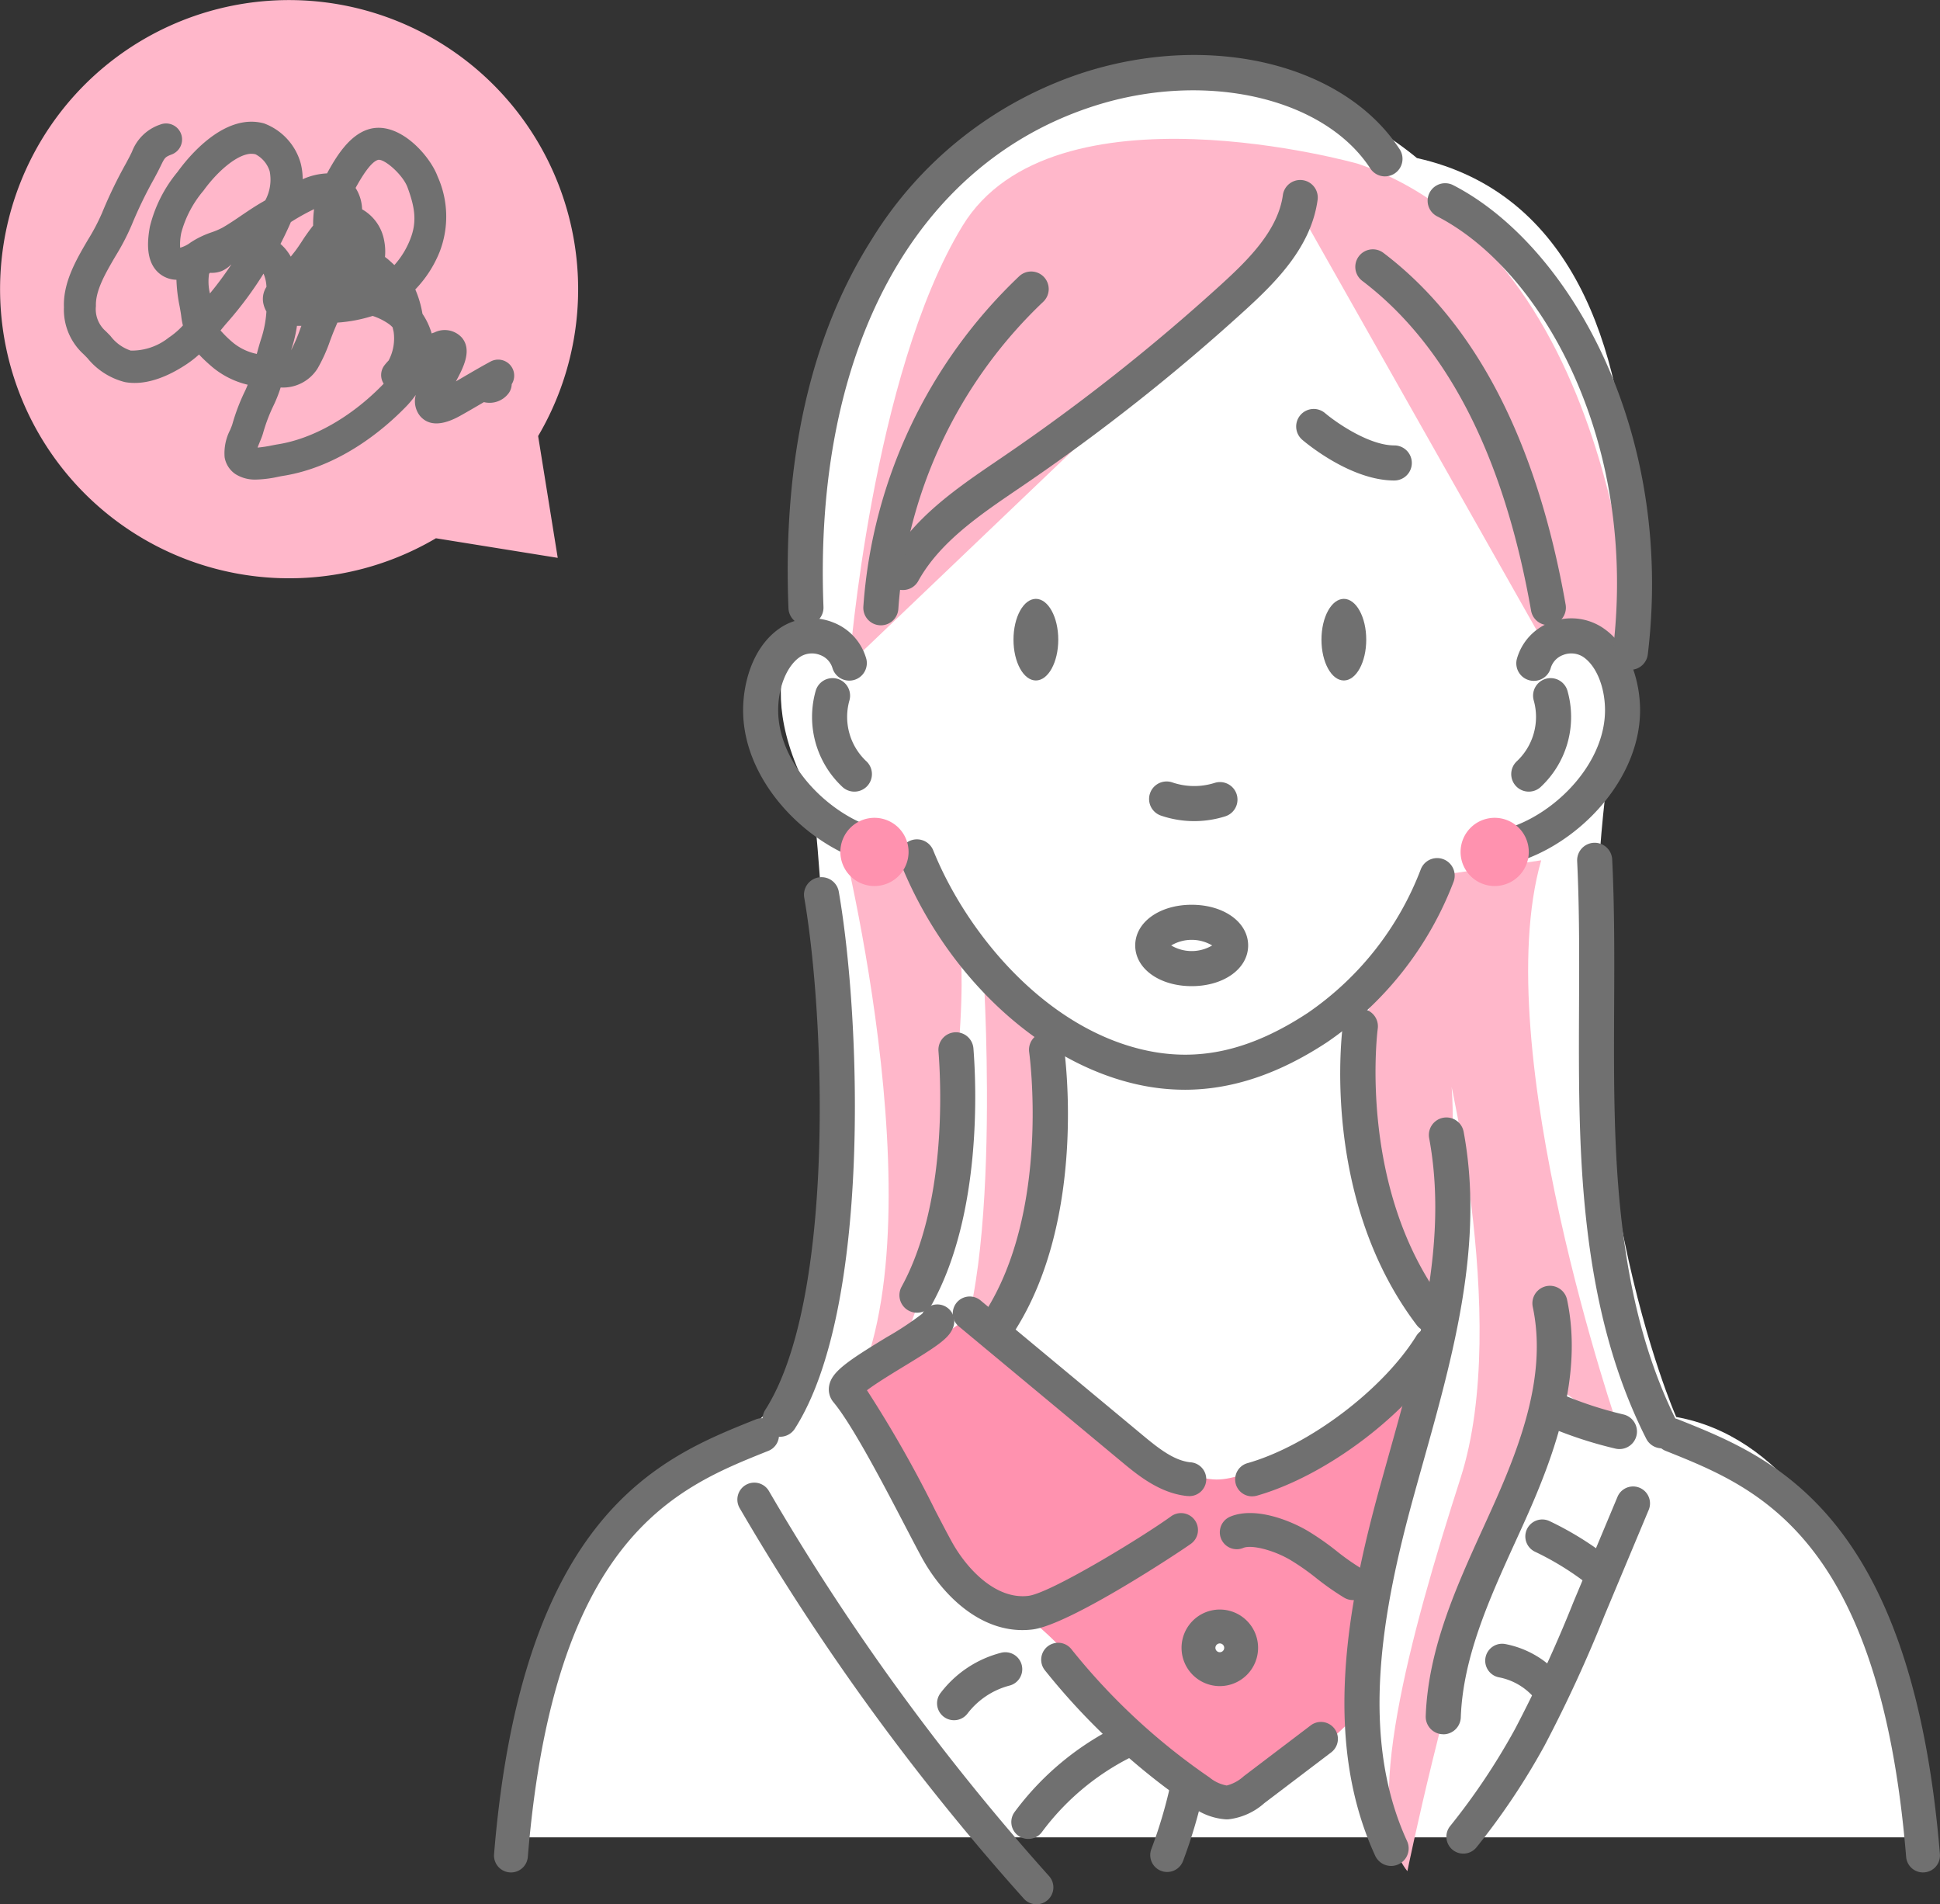
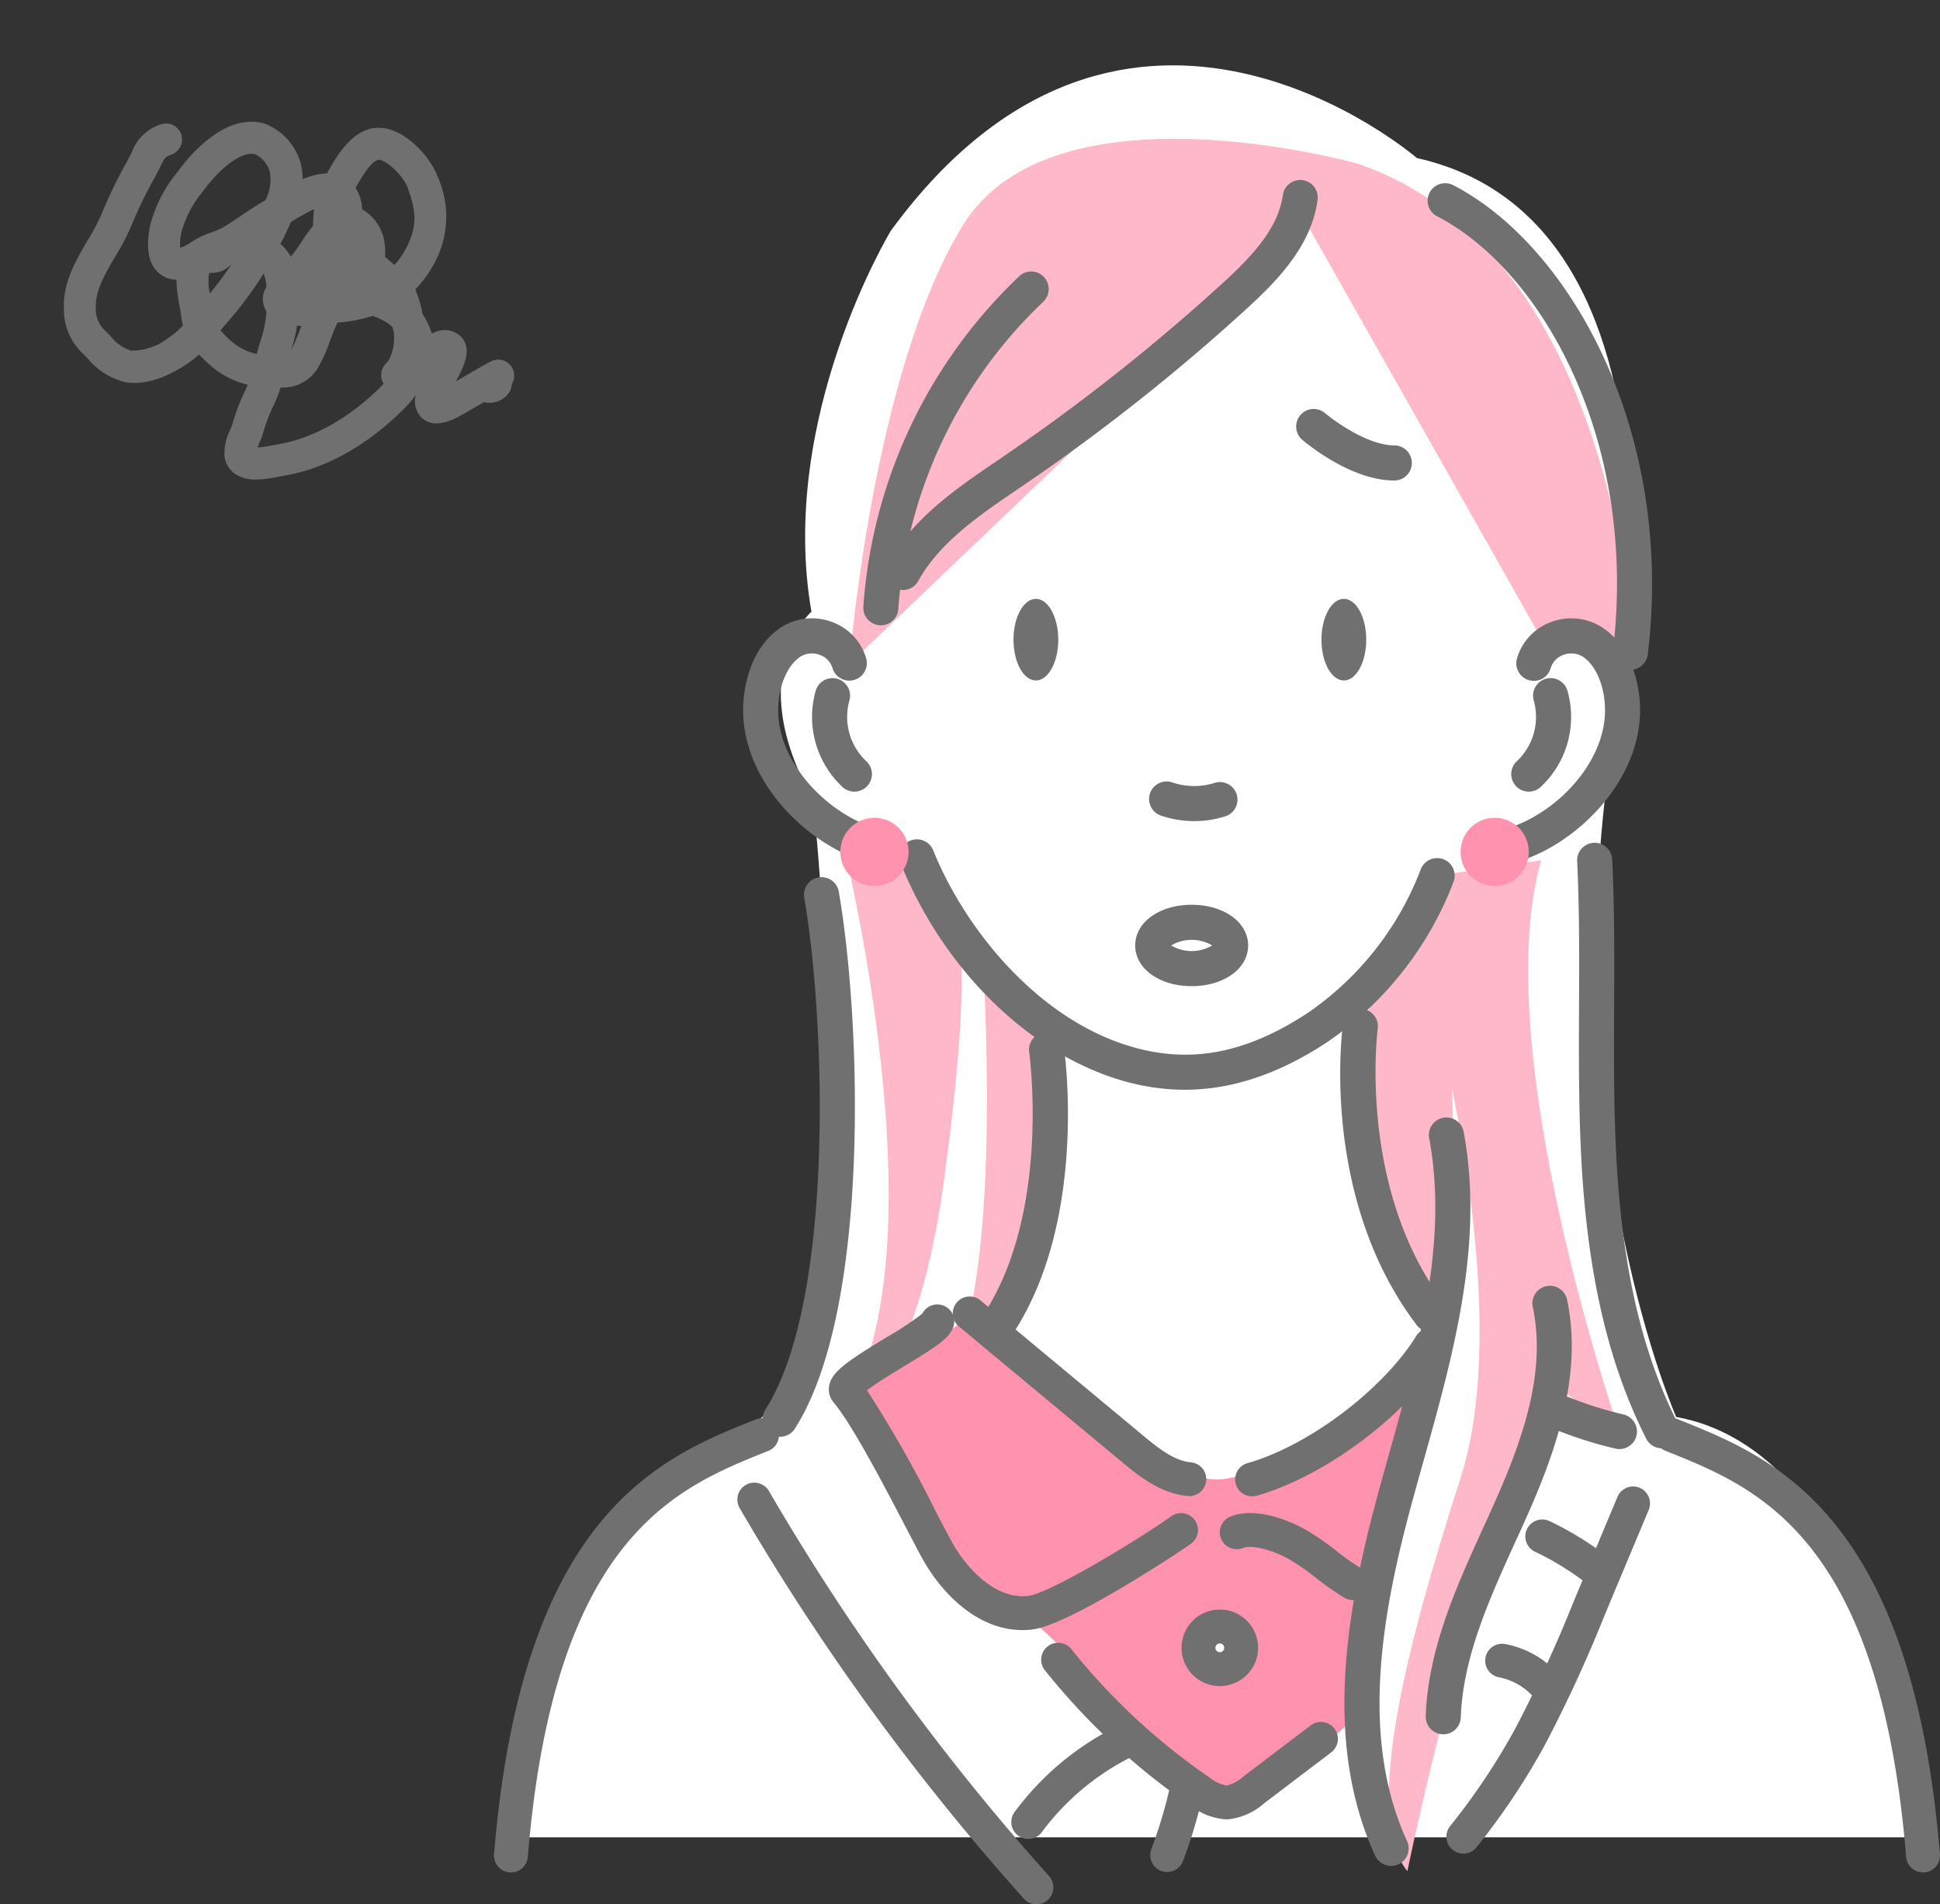
<svg xmlns="http://www.w3.org/2000/svg" id="contents1_woman" width="206.571" height="202.717" viewBox="0 0 206.571 202.717">
  <rect x="0" y="0" width="206.571" height="202.717" fill="#333333" stroke="none" />
  <defs>
    <clipPath id="clip-path">
      <rect id="長方形_4898" data-name="長方形 4898" width="206.571" height="202.717" fill="none" />
    </clipPath>
  </defs>
  <g id="グループ_329" data-name="グループ 329" clip-path="url(#clip-path)">
    <path id="パス_5213" data-name="パス 5213" d="M87.976,199.811H238.337s-4.5-40.754-26.737-44.749c0,0-12.317-27.7-7.381-67.718,0,0,13.149-58.835-20.233-66.3,0,0-30.822-26.694-56,7.714,0,0-12.075,19.864-8.47,40.579,0,0-7.45,6.462.168,20.012,0,0,6.193,56.107-5.791,66.047,0,0-29.392,9.593-25.916,44.419" transform="translate(-33.114 -4.218)" fill="#fff" />
    <path id="パス_5214" data-name="パス 5214" d="M199.467,26.4s-32.464-9.177-42.1,6.614-12.041,46.619-12.041,46.619l48.824-46.619,24.692,43.645,10.083,2.974s-1.253-43.6-29.46-53.233" transform="translate(-54.88 -8.969)" fill="#ffb7ca" />
    <path id="パス_5215" data-name="パス 5215" d="M165.279,167.151s2.307,37.187-4.978,43.433c0,0,12.474-9.029,12.116-33.319l-.072-4.891Z" transform="translate(-60.534 -63.121)" fill="#ffb7ca" />
    <path id="パス_5216" data-name="パス 5216" d="M143.778,142.277s11.452,45.025.167,61.815c0,0,7.554-.554,10.85-24.617s1.288-26.785,1.288-26.785l-3.034-7.379Z" transform="translate(-54.295 -53.728)" fill="#ffb7ca" />
    <path id="パス_5217" data-name="パス 5217" d="M241.555,167.325s7.3,28.584,1.845,45.575-10.577,35.812-5.666,41.861c0,0,4.249-20.663,8.654-32.076s7.464-10.895,6.992-19.653l6.933,4.929s-14.113-40.707-8.329-60.809l-11.075,1.631-8.2,16.048s2.1,31.643,8.2,31.548c0,0,3.253-25.076.646-29.054" transform="translate(-87.877 -55.569)" fill="#ffb7ca" />
    <path id="パス_5218" data-name="パス 5218" d="M157.762,226.149l-11.145,7.885s13.17,23.628,16.655,23.09,18.382,20.523,21.98,21.195S200.219,267.6,200.219,267.6l7.49-39.033s-15.076,13.845-22.457,14.324-27.49-16.738-27.49-16.738" transform="translate(-55.367 -85.4)" fill="#ff92af" />
-     <path id="パス_5219" data-name="パス 5219" d="M136.713,70.1a1.868,1.868,0,0,1-1.865-1.794c-.622-15.8,2.36-29.008,8.863-39.261a41.544,41.544,0,0,1,22.6-17.784c13.558-4.325,27.7-.886,33.616,8.18a1.867,1.867,0,1,1-3.126,2.043c-4.939-7.564-17.558-10.43-29.355-6.666-19.151,6.111-29.944,26.051-28.87,53.34a1.867,1.867,0,0,1-1.792,1.939h-.075" transform="translate(-50.892 -3.553)" fill="#707070" />
    <path id="パス_5220" data-name="パス 5220" d="M232.708,175.552l.021-.008-.021.008" transform="translate(-87.877 -66.29)" fill="#ffc" />
    <path id="パス_5221" data-name="パス 5221" d="M271.724,244.21a1.845,1.845,0,0,1-.433-.051,43.827,43.827,0,0,1-7.245-2.38,1.867,1.867,0,0,1,1.482-3.428,40.023,40.023,0,0,0,6.625,2.175,1.867,1.867,0,0,1-.429,3.684" transform="translate(-99.286 -89.951)" fill="#707070" />
    <path id="パス_5222" data-name="パス 5222" d="M238.931,206.959a1.866,1.866,0,0,1-1.489-.738c-10.282-13.552-7.956-31.317-7.852-32.066a1.867,1.867,0,0,1,3.7.512c-.03.222-2.185,17.023,7.127,29.3a1.867,1.867,0,0,1-1.486,3" transform="translate(-86.588 -65.158)" fill="#707070" />
    <path id="パス_5223" data-name="パス 5223" d="M169.865,209.292a1.867,1.867,0,0,1-1.569-2.877c7.039-10.956,4.756-27.552,4.732-27.717a1.867,1.867,0,0,1,3.7-.532c.105.736,2.5,18.153-5.287,30.268a1.865,1.865,0,0,1-1.573.858" transform="translate(-63.441 -66.676)" fill="#707070" />
    <path id="パス_5224" data-name="パス 5224" d="M254.893,132.162a1.867,1.867,0,0,1-.284-3.712c5.5-.853,11.869-6.694,11.843-12.944-.011-2.5-.973-4.787-2.4-5.683a2.364,2.364,0,0,0-2.076-.152,2.13,2.13,0,0,0-1.318,1.429,1.867,1.867,0,0,1-3.6-.985,5.844,5.844,0,0,1,3.566-3.925,6.082,6.082,0,0,1,5.42.472c3.033,1.909,4.128,5.812,4.141,8.828.035,8.19-7.894,15.546-15,16.65a1.981,1.981,0,0,1-.289.022" transform="translate(-95.55 -39.94)" fill="#707070" />
    <path id="パス_5225" data-name="パス 5225" d="M265.842,83.137a1.95,1.95,0,0,1-.225-.013,1.868,1.868,0,0,1-1.632-2.076c2.684-22.369-7.644-40.49-18.723-46.184a1.867,1.867,0,1,1,1.707-3.321c12.2,6.27,23.608,25.907,20.724,49.95a1.868,1.868,0,0,1-1.852,1.645" transform="translate(-92.235 -11.833)" fill="#707070" />
    <path id="パス_5226" data-name="パス 5226" d="M260.423,128.074a1.867,1.867,0,0,1-1.257-3.249,6.473,6.473,0,0,0,1.792-6.433,1.867,1.867,0,1,1,3.579-1.067,10.191,10.191,0,0,1-2.859,10.264,1.862,1.862,0,0,1-1.255.485" transform="translate(-97.638 -43.802)" fill="#707070" />
    <path id="パス_5227" data-name="パス 5227" d="M142.424,132.162a1.981,1.981,0,0,1-.289-.022c-7.111-1.1-15.039-8.46-15-16.65.013-3.016,1.108-6.918,4.141-8.828a6.085,6.085,0,0,1,5.42-.472,5.847,5.847,0,0,1,3.566,3.925,1.868,1.868,0,0,1-3.6.985,2.13,2.13,0,0,0-1.318-1.429,2.366,2.366,0,0,0-2.076.152c-1.422.9-2.385,3.179-2.4,5.683-.026,6.25,6.345,12.091,11.844,12.944a1.867,1.867,0,0,1-.284,3.712" transform="translate(-48.008 -39.94)" fill="#707070" />
    <path id="パス_5228" data-name="パス 5228" d="M143.434,128.074a1.862,1.862,0,0,1-1.255-.485,10.191,10.191,0,0,1-2.859-10.264,1.867,1.867,0,0,1,3.579,1.067,6.473,6.473,0,0,0,1.792,6.433,1.867,1.867,0,0,1-1.257,3.249" transform="translate(-52.46 -43.802)" fill="#707070" />
    <path id="パス_5229" data-name="パス 5229" d="M201.4,137.887a10.919,10.919,0,0,1-3.548-.589,1.867,1.867,0,0,1,1.215-3.531,7.226,7.226,0,0,0,4.505.052,1.867,1.867,0,1,1,1.133,3.558,10.917,10.917,0,0,1-3.3.51" transform="translate(-74.238 -50.476)" fill="#707070" />
    <path id="パス_5230" data-name="パス 5230" d="M184.264,170.222a23.211,23.211,0,0,1-4.914-.533c-10.526-2.278-20.471-11.523-25.336-23.556a1.867,1.867,0,0,1,3.462-1.4c3.617,8.947,12.027,19,22.663,21.3,5.735,1.242,11.217-.035,17.256-4.014A32.643,32.643,0,0,0,209.4,146.742a1.867,1.867,0,1,1,3.473,1.374,36.4,36.4,0,0,1-13.427,17.027c-5.158,3.4-10.167,5.08-15.186,5.08" transform="translate(-58.109 -54.215)" fill="#707070" />
    <path id="パス_5231" data-name="パス 5231" d="M178.162,106.776c0,2.4-1.067,4.344-2.384,4.344s-2.384-1.944-2.384-4.344,1.067-4.344,2.384-4.344,2.384,1.945,2.384,4.344" transform="translate(-65.478 -38.681)" fill="#707070" />
    <path id="パス_5232" data-name="パス 5232" d="M230.853,106.776c0,2.4-1.067,4.344-2.384,4.344s-2.384-1.944-2.384-4.344,1.067-4.344,2.384-4.344,2.384,1.945,2.384,4.344" transform="translate(-85.376 -38.681)" fill="#707070" />
-     <path id="パス_5233" data-name="パス 5233" d="M252.428,82.654a1.868,1.868,0,0,1-1.837-1.544C247.7,64.667,241.648,52.853,232.613,46a1.867,1.867,0,1,1,2.257-2.975c9.809,7.441,16.336,20.038,19.4,37.439a1.868,1.868,0,0,1-1.515,2.163,1.934,1.934,0,0,1-.326.029" transform="translate(-87.562 -16.104)" fill="#707070" />
    <path id="パス_5234" data-name="パス 5234" d="M153.331,74.422a1.868,1.868,0,0,1-1.632-2.771c2.7-4.894,7.313-8.029,11.769-11.059l.756-.515A210.255,210.255,0,0,0,187.3,41.829c2.88-2.626,5.994-5.74,6.5-9.468a1.867,1.867,0,0,1,3.7.5c-.671,4.968-4.316,8.658-7.681,11.727a214.023,214.023,0,0,1-23.483,18.573l-.761.518c-4.094,2.784-8.327,5.664-10.6,9.777a1.866,1.866,0,0,1-1.636.965" transform="translate(-57.198 -11.61)" fill="#707070" />
    <path id="パス_5235" data-name="パス 5235" d="M149.572,84.107c-.041,0-.083,0-.125,0a1.867,1.867,0,0,1-1.74-1.986,53.677,53.677,0,0,1,16.575-35.152,1.867,1.867,0,1,1,2.56,2.718,49.9,49.9,0,0,0-15.409,32.681,1.868,1.868,0,0,1-1.862,1.744" transform="translate(-55.777 -17.544)" fill="#707070" />
    <path id="パス_5236" data-name="パス 5236" d="M311.691,290.93a1.8,1.8,0,0,1-1.8-1.656c-2.8-34.069-15.837-39.3-25.359-43.122l-.253-.1a1.8,1.8,0,0,1,1.344-3.348l.252.1c9.809,3.935,24.633,9.883,27.612,46.174a1.8,1.8,0,0,1-1.651,1.945c-.05,0-.1.006-.149.006" transform="translate(-106.926 -91.603)" fill="#707070" />
    <path id="パス_5237" data-name="パス 5237" d="M86.324,290.93c-.05,0-.1,0-.149-.006a1.8,1.8,0,0,1-1.651-1.945c2.979-36.29,17.8-42.238,27.612-46.174l.251-.1a1.8,1.8,0,0,1,1.344,3.348l-.253.1c-9.522,3.821-22.564,9.054-25.359,43.122a1.8,1.8,0,0,1-1.8,1.656" transform="translate(-31.916 -91.603)" fill="#707070" />
    <path id="パス_5238" data-name="パス 5238" d="M278.853,208.615a1.867,1.867,0,0,1-1.668-1.025c-4.143-8.2-6.352-17.929-6.954-30.629-.243-5.145-.22-10.359-.2-15.4.024-5.075.047-10.321-.2-15.45a1.867,1.867,0,0,1,3.73-.184c.256,5.229.232,10.526.208,15.65-.023,4.994-.047,10.159.192,15.208.575,12.157,2.659,21.41,6.556,29.12a1.868,1.868,0,0,1-1.665,2.71" transform="translate(-101.895 -54.436)" fill="#707070" />
    <path id="パス_5239" data-name="パス 5239" d="M132.329,209.606a1.867,1.867,0,0,1-1.572-2.872c7.467-11.686,6.359-41.752,4.146-54.512a1.867,1.867,0,1,1,3.679-.639c2.371,13.669,3.432,44.468-4.679,57.16a1.866,1.866,0,0,1-1.575.862" transform="translate(-49.267 -56.657)" fill="#707070" />
-     <path id="パス_5240" data-name="パス 5240" d="M155.745,206.42a1.868,1.868,0,0,1-1.636-2.765c4.789-8.742,4.217-21.4,3.928-25.077a1.867,1.867,0,1,1,3.723-.293c.309,3.933.908,17.515-4.376,27.163a1.868,1.868,0,0,1-1.639.971" transform="translate(-58.109 -66.676)" fill="#707070" />
    <path id="パス_5241" data-name="パス 5241" d="M234.992,270.814a1.867,1.867,0,0,1-1.7-1.087c-5.682-12.348-2.944-26.746.482-39.2q.5-1.8,1.006-3.612c3.106-11.071,6.318-22.519,4.26-33.569a1.867,1.867,0,1,1,3.671-.683c2.217,11.905-1.114,23.778-4.335,35.261q-.506,1.8-1,3.593c-3.248,11.806-5.87,25.392-.69,36.65a1.868,1.868,0,0,1-1.7,2.648" transform="translate(-86.862 -72.178)" fill="#707070" />
    <path id="パス_5242" data-name="パス 5242" d="M245.793,267.643h-.069a1.867,1.867,0,0,1-1.8-1.934c.262-7.173,3.249-13.735,6.138-20.081.365-.8.73-1.6,1.087-2.4,3.05-6.816,5.666-14.088,4.167-21.1a1.867,1.867,0,0,1,3.651-.78c1.728,8.085-1.259,16.37-4.409,23.409-.361.807-.729,1.614-1.1,2.423-2.738,6.016-5.57,12.236-5.8,18.671a1.868,1.868,0,0,1-1.865,1.8" transform="translate(-92.113 -83.027)" fill="#707070" />
    <path id="パス_5243" data-name="パス 5243" d="M188.108,243a1.74,1.74,0,0,1-.2-.011c-2.917-.316-5.253-2.257-6.959-3.674l-17.288-14.369a1.8,1.8,0,0,1,2.305-2.774l17.288,14.369c1.753,1.458,3.343,2.679,5.041,2.863a1.8,1.8,0,0,1-.192,3.6" transform="translate(-61.559 -83.739)" fill="#707070" />
    <path id="パス_5244" data-name="パス 5244" d="M162.418,257.834c-4.781,0-8.644-3.909-10.742-7.768-.457-.84-1.049-1.976-1.725-3.272-2.246-4.309-5.64-10.819-7.656-13.22a2.129,2.129,0,0,1-.465-1.714c.246-1.494,1.873-2.611,6.115-5.193a33.443,33.443,0,0,0,3.807-2.515,1.8,1.8,0,0,1,3.212,1.63c-.462,1.049-1.707,1.875-5.144,3.966-1.184.721-2.98,1.814-3.957,2.555a127.676,127.676,0,0,1,7.285,12.823c.664,1.275,1.247,2.391,1.7,3.217,1.608,2.958,4.724,6.269,8.2,5.847,2.338-.281,12.1-6.223,15.2-8.468a1.8,1.8,0,0,1,2.115,2.922c-1.145.828-12.94,8.653-16.886,9.126a8.71,8.71,0,0,1-1.057.064" transform="translate(-53.549 -84.305)" fill="#707070" />
    <path id="パス_5245" data-name="パス 5245" d="M197.855,299.789a6.818,6.818,0,0,1-3.838-1.489,71.666,71.666,0,0,1-15.487-14.383,1.8,1.8,0,1,1,2.817-2.252,68.1,68.1,0,0,0,14.709,13.66,4,4,0,0,0,1.835.857,4.237,4.237,0,0,0,1.818-.992l7.125-5.408a1.8,1.8,0,0,1,2.181,2.874l-7.125,5.408a6.93,6.93,0,0,1-3.871,1.723c-.055,0-.109,0-.163,0" transform="translate(-67.269 -106.109)" fill="#707070" />
    <path id="パス_5246" data-name="パス 5246" d="M174.831,307.224a1.8,1.8,0,0,1-1.449-2.876,30.315,30.315,0,0,1,10.637-8.985,1.8,1.8,0,0,1,1.628,3.219,26.686,26.686,0,0,0-9.364,7.91,1.8,1.8,0,0,1-1.452.732" transform="translate(-65.34 -111.464)" fill="#707070" />
-     <path id="パス_5247" data-name="パス 5247" d="M162.129,289.842a1.8,1.8,0,0,1-1.438-2.891,11.771,11.771,0,0,1,6.452-4.29,1.8,1.8,0,0,1,.893,3.495,8.26,8.26,0,0,0-4.467,2.971,1.8,1.8,0,0,1-1.44.716" transform="translate(-60.544 -106.719)" fill="#707070" />
    <path id="パス_5248" data-name="パス 5248" d="M198.6,313.733a1.8,1.8,0,0,1-1.687-2.44,50.133,50.133,0,0,0,2.022-6.793,1.8,1.8,0,0,1,3.521.78,53.637,53.637,0,0,1-2.168,7.284,1.8,1.8,0,0,1-1.688,1.168" transform="translate(-74.318 -114.454)" fill="#707070" />
    <path id="パス_5249" data-name="パス 5249" d="M213.159,245.061a1.8,1.8,0,0,1-.494-3.538c6.5-1.855,14.389-7.8,17.96-13.543a1.8,1.8,0,1,1,3.063,1.9c-4.049,6.508-12.661,13-20.032,15.107a1.8,1.8,0,0,1-.5.07" transform="translate(-79.814 -85.77)" fill="#707070" />
    <path id="パス_5250" data-name="パス 5250" d="M222.865,268.066a1.8,1.8,0,0,1-.932-.261,28.818,28.818,0,0,1-2.994-2.1,25.441,25.441,0,0,0-2.651-1.861c-1.77-1.072-4.2-1.708-5.093-1.332a1.8,1.8,0,1,1-1.39-3.328c2.684-1.123,6.512.462,8.35,1.575a29.014,29.014,0,0,1,2.993,2.1,25.35,25.35,0,0,0,2.651,1.862,1.8,1.8,0,0,1-.935,3.347" transform="translate(-78.81 -97.731)" fill="#707070" />
    <path id="パス_5251" data-name="パス 5251" d="M209.587,280.475a2.271,2.271,0,1,1-2.271-2.271,2.271,2.271,0,0,1,2.271,2.271" transform="translate(-77.431 -105.058)" fill="#fff" />
    <path id="パス_5252" data-name="パス 5252" d="M206.222,283.455a4.075,4.075,0,1,1,4.075-4.075,4.079,4.079,0,0,1-4.075,4.075m0-4.543a.468.468,0,1,0,.467.468.468.468,0,0,0-.467-.468" transform="translate(-76.336 -103.963)" fill="#707070" />
    <path id="パス_5253" data-name="パス 5253" d="M158,298.482a1.8,1.8,0,0,1-1.343-.6A253.148,253.148,0,0,1,126.4,256.308a1.8,1.8,0,1,1,3.117-1.815,249.579,249.579,0,0,0,29.823,40.982A1.8,1.8,0,0,1,158,298.482" transform="translate(-47.641 -95.765)" fill="#707070" />
    <path id="パス_5254" data-name="パス 5254" d="M249.261,293.336a1.8,1.8,0,0,1-1.4-2.934,70.587,70.587,0,0,0,6.881-10.283,143.635,143.635,0,0,0,6.254-13.585l4.681-11.178A1.8,1.8,0,1,1,269,256.749l-4.682,11.178a146.264,146.264,0,0,1-6.418,13.926,74.231,74.231,0,0,1-7.234,10.811,1.8,1.8,0,0,1-1.406.672" transform="translate(-93.447 -96.012)" fill="#707070" />
    <path id="パス_5255" data-name="パス 5255" d="M232.208,77.567c-4.579,0-9.27-3.884-9.79-4.327a1.867,1.867,0,0,1,2.42-2.844c1.128.956,4.65,3.436,7.37,3.436a1.867,1.867,0,0,1,0,3.734" transform="translate(-83.744 -26.416)" fill="#707070" />
    <path id="パス_5256" data-name="パス 5256" d="M200.234,163.42c-3.427,0-6.012-1.862-6.012-4.332s2.585-4.332,6.012-4.332,6.012,1.862,6.012,4.332-2.585,4.332-6.012,4.332m-2.181-4.332a4.279,4.279,0,0,0,4.362,0,4.279,4.279,0,0,0-4.362,0m4.485.133h0Z" transform="translate(-73.344 -58.441)" fill="#707070" />
    <path id="パス_5257" data-name="パス 5257" d="M268.746,267.2a1.8,1.8,0,0,1-1.108-.382,30.411,30.411,0,0,0-5.645-3.488,1.8,1.8,0,0,1,1.55-3.258,34.026,34.026,0,0,1,6.315,3.9,1.8,1.8,0,0,1-1.111,3.225" transform="translate(-98.547 -98.144)" fill="#707070" />
    <path id="パス_5258" data-name="パス 5258" d="M260.626,287.466a1.8,1.8,0,0,1-1.359-.617,6.567,6.567,0,0,0-3.7-2.12,1.8,1.8,0,1,1,.672-3.543,10.184,10.184,0,0,1,5.746,3.291,1.8,1.8,0,0,1-1.357,2.99" transform="translate(-95.954 -106.171)" fill="#707070" />
    <path id="パス_5259" data-name="パス 5259" d="M257.149,143.512a3.631,3.631,0,1,1-3.63-3.63,3.63,3.63,0,0,1,3.63,3.63" transform="translate(-94.365 -52.823)" fill="#ff92af" />
    <path id="パス_5260" data-name="パス 5260" d="M151.039,143.512a3.631,3.631,0,1,1-3.63-3.63,3.63,3.63,0,0,1,3.63,3.63" transform="translate(-54.295 -52.823)" fill="#ff92af" />
-     <path id="パス_5261" data-name="パス 5261" d="M9.016,9.016A30.785,30.785,0,0,0,46.419,57.3l12.968,2.086L57.3,46.419A30.785,30.785,0,0,0,9.016,9.016" transform="translate(0 0)" fill="#ffb7ca" />
    <path id="パス_5262" data-name="パス 5262" d="M31.4,58.911a3.867,3.867,0,0,1-2.2-.578,2.706,2.706,0,0,1-1.154-1.786,5.371,5.371,0,0,1,.587-2.917c.091-.223.18-.432.234-.608a21.482,21.482,0,0,1,1.274-3.382c.133-.265.252-.54.362-.824a9.181,9.181,0,0,1-3.954-2.041C26.1,46.383,25.693,46,25.32,45.6a11.334,11.334,0,0,1-1.339,1.042c-1.669,1.111-4.162,2.339-6.559,1.892A7.488,7.488,0,0,1,13.45,46c-.152-.156-.3-.312-.461-.466a6.391,6.391,0,0,1-2.054-4.968c-.1-2.638,1.3-5.039,2.542-7.157A21.872,21.872,0,0,0,15,30.512a48.582,48.582,0,0,1,2.519-5.217l.33-.619c.128-.241.234-.458.33-.657a4.864,4.864,0,0,1,3.016-2.9,1.7,1.7,0,1,1,1.23,3.178c-.724.281-.751.334-1.182,1.218-.113.23-.236.482-.384.761l-.333.625a45.3,45.3,0,0,0-2.351,4.851,24.7,24.7,0,0,1-1.756,3.385c-1.053,1.8-2.142,3.658-2.078,5.3A3.1,3.1,0,0,0,15.38,43.11c.171.168.34.341.508.513a4.46,4.46,0,0,0,2.161,1.56,6.328,6.328,0,0,0,4.044-1.38,8.294,8.294,0,0,0,1.51-1.295,8.246,8.246,0,0,1-.182-1.019c-.034-.287-.1-.634-.166-1.01a16.643,16.643,0,0,1-.341-2.831l-.119-.009A2.939,2.939,0,0,1,20.638,36.5c-.99-1.284-.79-3.179-.555-4.493a14.52,14.52,0,0,1,2.941-5.834c1.085-1.51,4.958-6.348,9.219-5.174a6.35,6.35,0,0,1,3.908,4.267,6.929,6.929,0,0,1,.207,1.672,7.12,7.12,0,0,1,2.592-.62c.941-1.718,2.321-4.042,4.4-4.689,3.218-1,6.56,2.793,7.375,5.021a10.4,10.4,0,0,1,.223,8,12.4,12.4,0,0,1-2.6,4.024,11.017,11.017,0,0,1,.762,2.591,7.489,7.489,0,0,1,.981,2.094c.1-.04.2-.077.3-.11a2.465,2.465,0,0,1,2.918.558c1.1,1.316.189,3.136-.636,4.653q.436-.253.869-.507c.914-.534,1.858-1.087,2.826-1.607a1.705,1.705,0,0,1,2.246,2.415,1.7,1.7,0,0,1-.413,1.07,2.525,2.525,0,0,1-2.371.874,1.717,1.717,0,0,1-.174-.039l-.393.23c-.706.413-1.412.826-2.127,1.224-1.935,1.079-3.379,1.085-4.289.016A2.516,2.516,0,0,1,48.4,49.9a10.652,10.652,0,0,1-1.2,1.412c-2.247,2.284-6.918,6.257-12.952,7.211-.134.021-.3.054-.482.09a12.4,12.4,0,0,1-2.367.3m2.611-9.8a14.625,14.625,0,0,1-.825,2.059,17.942,17.942,0,0,0-1.061,2.847c-.09.3-.212.595-.342.91-.063.154-.152.372-.229.579a13.033,13.033,0,0,0,1.553-.235c.232-.045.439-.086.609-.113,3.7-.585,7.732-2.857,11.055-6.235.075-.075.146-.148.212-.218a1.7,1.7,0,0,1,.081-1.958,5.3,5.3,0,0,1,.444-.51,5.013,5.013,0,0,0,.529-3.089c-.036-.14-.07-.286-.1-.438a2.581,2.581,0,0,0-.41-.365,6.544,6.544,0,0,0-1.721-.855,16.015,16.015,0,0,1-3.752.711l-.271.638-.035.084c-.16.378-.311.782-.466,1.192a17.045,17.045,0,0,1-1.327,2.95,4.345,4.345,0,0,1-3.94,2.044m-6.4-6.066a11.8,11.8,0,0,0,1.207,1.193,5.822,5.822,0,0,0,2.649,1.3c.151-.566.312-1.143.5-1.715a11.667,11.667,0,0,0,.525-2.8A2.922,2.922,0,0,1,32.2,40.3a2.352,2.352,0,0,1,.3-1.9,3.944,3.944,0,0,0-.312-1.41,39.131,39.131,0,0,1-3.768,5.087c-.293.33-.558.652-.813.967m8.141-.5a13.931,13.931,0,0,1-.548,2.349c-.028.085-.055.169-.082.255a16.3,16.3,0,0,0,.963-2.234c.045-.124.092-.247.139-.368-.156,0-.314,0-.473,0M26.489,36.9a.6.6,0,0,0-.1.112,5.48,5.48,0,0,0,.09,2.088,35.786,35.786,0,0,0,2.282-3.085l-.021.009-.067.061a3.163,3.163,0,0,1-.96.637,2.908,2.908,0,0,1-1.223.179M45.12,35.215a5.9,5.9,0,0,1,.548.448l.283.259.17.156a9.042,9.042,0,0,0,1.672-2.711c.777-1.911.491-3.479-.266-5.543-.5-1.381-2.533-3.131-3.164-2.938-.793.246-1.769,1.888-2.374,2.981a4.465,4.465,0,0,1,.694,2.275,4.79,4.79,0,0,1,2.346,3.31,6.071,6.071,0,0,1,.091,1.764M33.992,33.83a4.984,4.984,0,0,1,1.095,1.352l.171-.216.262-.331c.235-.3.485-.677.749-1.077a20.324,20.324,0,0,1,1.2-1.682,13.11,13.11,0,0,1,.1-1.751A23.815,23.815,0,0,0,35.1,31.5c-.334.771-.706,1.552-1.108,2.33m-3.07-9.6c-1.514,0-3.66,1.888-5.133,3.933a11.6,11.6,0,0,0-2.351,4.445,5.832,5.832,0,0,0-.126,1.623,3.379,3.379,0,0,0,1.14-.578l.322-.2a9.945,9.945,0,0,1,1.888-.863,7.9,7.9,0,0,0,1.15-.491c.673-.386,1.327-.828,2.019-1.3.738-.5,1.5-1.015,2.318-1.48.07-.039.146-.085.228-.135a4.647,4.647,0,0,0,.464-3.1,3.066,3.066,0,0,0-1.5-1.794,1.553,1.553,0,0,0-.416-.054" transform="translate(-4.127 -7.861)" fill="#707070" />
  </g>
</svg>